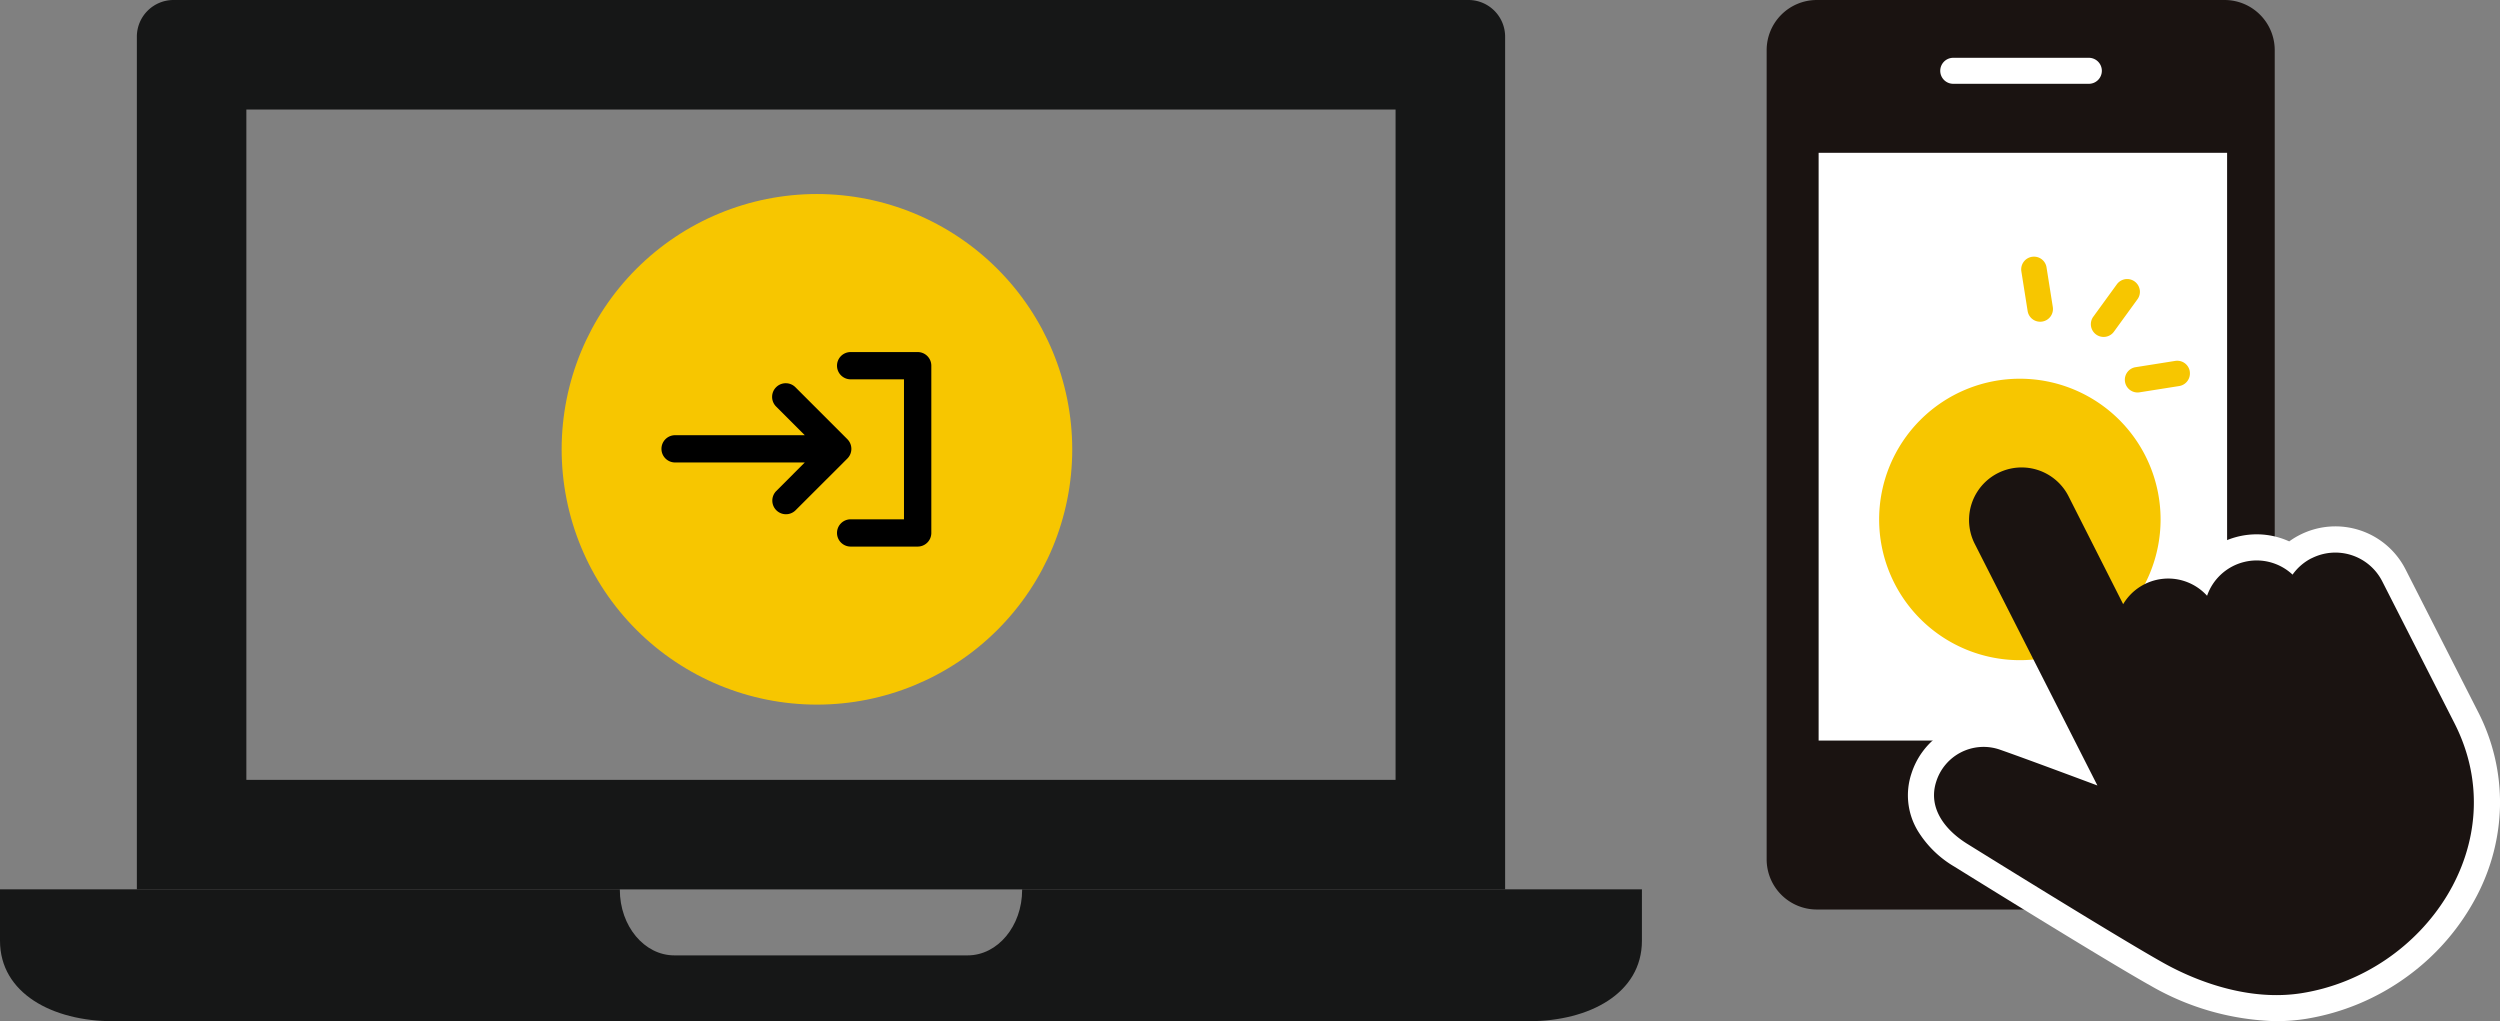
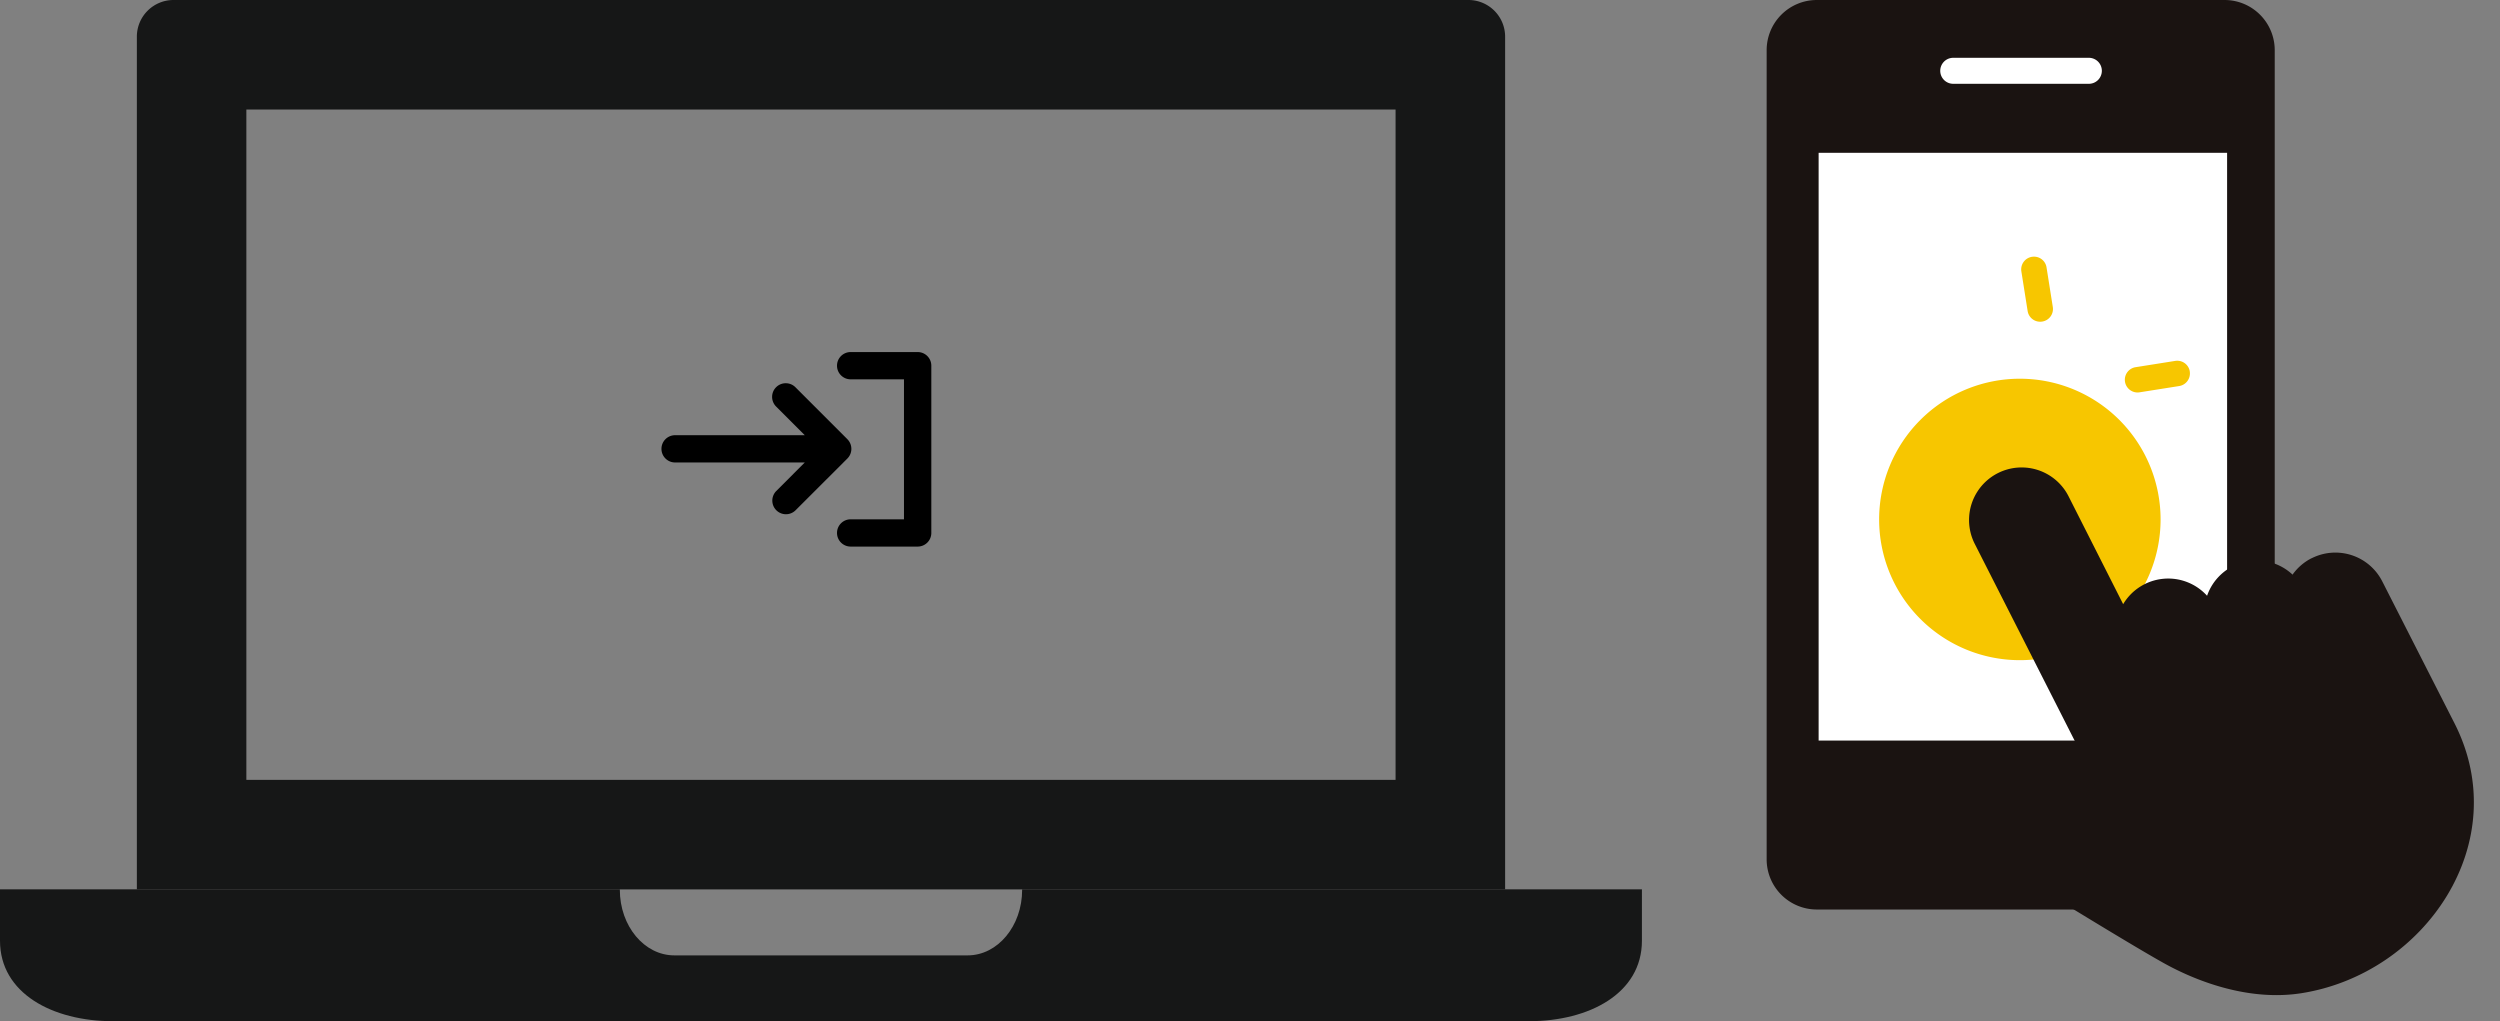
<svg xmlns="http://www.w3.org/2000/svg" width="244.814" height="100" viewBox="0 0 244.814 100">
  <rect x="0" y="0" width="244.814" height="100" fill="#808080" stroke="none" />
  <defs>
    <clipPath id="clip-path">
      <rect id="長方形_66" data-name="長方形 66" width="160.786" height="100" fill="none" />
    </clipPath>
    <clipPath id="clip-path-2">
      <rect id="長方形_69" data-name="長方形 69" width="71.814" height="100" fill="none" />
    </clipPath>
    <clipPath id="clip-path-3">
      <path id="パス_132" data-name="パス 132" d="M25,0A25,25,0,1,0,50,25.008v-.016A25.025,25.025,0,0,0,25,0Z" fill="none" />
    </clipPath>
    <clipPath id="clip-path-4">
      <rect id="長方形_71" data-name="長方形 71" width="50" height="50" fill="none" />
    </clipPath>
  </defs>
  <g id="グループ_51" data-name="グループ 51" transform="translate(-43 -140)">
    <g id="グループ_43" data-name="グループ 43" transform="translate(43 140)">
      <g id="グループ_42" data-name="グループ 42" clip-path="url(#clip-path)">
        <path id="パス_123" data-name="パス 123" d="M140.7,76.368H28.163V10.724H140.7ZM147.836,0H21.032A3.592,3.592,0,0,0,17.44,3.593v83.5H151.428V3.593A3.592,3.592,0,0,0,147.836,0" transform="translate(-4.038)" fill="#161717" />
        <path id="パス_124" data-name="パス 124" d="M100.094,113.33v.042c0,3.548-2.39,6.424-5.338,6.424H66.036c-2.949,0-5.338-2.876-5.338-6.424v-.042H0v5.032c0,5.157,5.164,7.878,11.037,7.878H149.749c5.873,0,11.037-2.721,11.037-7.878V113.33Z" transform="translate(0 -26.24)" fill="#161717" />
      </g>
    </g>
    <g id="グループ_45" data-name="グループ 45" transform="translate(216 140)">
      <g id="グループ_44" data-name="グループ 44" clip-path="url(#clip-path-2)">
        <path id="長方形_67" data-name="長方形 67" d="M4.914,0H44.84a4.914,4.914,0,0,1,4.914,4.914V84.151a4.913,4.913,0,0,1-4.913,4.913H4.914A4.914,4.914,0,0,1,0,84.15V4.914A4.914,4.914,0,0,1,4.914,0Z" transform="translate(0 0)" fill="#1a1311" />
        <rect id="長方形_68" data-name="長方形 68" width="40" height="57.556" transform="translate(5.09 14.964)" fill="#fff" />
        <path id="パス_125" data-name="パス 125" d="M28.123,7.074H14.844a1.273,1.273,0,0,1,0-2.545H28.123a1.273,1.273,0,1,1,0,2.545" transform="translate(3.393 1.132)" fill="#fff" />
-         <path id="パス_126" data-name="パス 126" d="M47.147,91.356A25.859,25.859,0,0,1,34.6,87.745l-.011,0c-4.769-2.7-18.23-11.062-18.948-11.509a10.3,10.3,0,0,1-3.627-3.551,6.748,6.748,0,0,1-.6-5.586,7.425,7.425,0,0,1,7.061-5.164,7.259,7.259,0,0,1,2.374.4c.811.281,2.129.76,3.536,1.276L15.334,45.774A7.705,7.705,0,1,1,29.07,38.788l3.841,7.587.154-.081a7.688,7.688,0,0,1,6.555-.2,7.7,7.7,0,0,1,8.786-1.722,7.481,7.481,0,0,1,1.029-.63A7.7,7.7,0,0,1,59.8,47.118l7.075,13.9a19.439,19.439,0,0,1,2.171,9.291,19.89,19.89,0,0,1-2.221,8.68,22.771,22.771,0,0,1-6.836,7.97,23.089,23.089,0,0,1-9.971,4.173,18.48,18.48,0,0,1-2.866.221Z" transform="translate(2.767 8.644)" fill="#fff" />
        <path id="パス_127" data-name="パス 127" d="M36.373,43.45a13.78,13.78,0,1,1-13.78-13.78,13.781,13.781,0,0,1,13.78,13.78" transform="translate(2.203 7.417)" fill="#f7c600" />
        <path id="パス_128" data-name="パス 128" d="M50.081,45.51a5.127,5.127,0,0,0-1.86,1.606,5.141,5.141,0,0,0-8.371,2.071,5.135,5.135,0,0,0-8.217.821L26.28,39.435a5.149,5.149,0,1,0-9.179,4.67l12.01,23.66S21.92,65.071,19.5,64.234a4.863,4.863,0,0,0-6.169,3.14c-.837,2.57.827,4.765,3.139,6.169,0,0,14.061,8.746,18.866,11.46,1.208.683,7.275,4.124,13.764,3.1,12.091-1.915,20.915-14.761,14.979-26.43-3.748-7.363-7.075-13.9-7.075-13.9a5.148,5.148,0,0,0-6.925-2.255" transform="translate(3.279 9.155)" fill="#1a1311" />
        <path id="パス_129" data-name="パス 129" d="M22.422,21.158a1.24,1.24,0,0,0-1.23-1.051,1.3,1.3,0,0,0-.2.015,1.247,1.247,0,0,0-1.035,1.426l.614,3.879a1.24,1.24,0,0,0,1.23,1.051,1.3,1.3,0,0,0,.2-.016,1.245,1.245,0,0,0,1.035-1.426Z" transform="translate(4.986 5.027)" fill="#f7c600" />
        <path id="パス_130" data-name="パス 130" d="M34.421,29.313a1.24,1.24,0,0,0-1.23-1.051,1.3,1.3,0,0,0-.2.015l-3.877.615a1.246,1.246,0,0,0,.194,2.477,1.27,1.27,0,0,0,.195-.016l3.879-.614a1.248,1.248,0,0,0,1.036-1.426" transform="translate(7.016 7.065)" fill="#f7c600" />
-         <path id="パス_131" data-name="パス 131" d="M30.184,22.911a1.249,1.249,0,0,0-1.23-1.051,1.252,1.252,0,0,0-1.009.514L25.637,25.55a1.246,1.246,0,0,0,1.007,1.979,1.284,1.284,0,0,0,.2-.015,1.24,1.24,0,0,0,.814-.5l2.307-3.176a1.233,1.233,0,0,0,.222-.927" transform="translate(6.35 5.465)" fill="#f7c600" />
      </g>
    </g>
    <g id="グループ_50" data-name="グループ 50" transform="translate(98 159)">
      <g id="グループ_47" data-name="グループ 47">
        <g id="グループ_46" data-name="グループ 46" clip-path="url(#clip-path-3)">
-           <rect id="長方形_70" data-name="長方形 70" width="70.71" height="70.71" transform="translate(-25 25) rotate(-45)" fill="#f7c600" />
-         </g>
+           </g>
      </g>
      <g id="グループ_49" data-name="グループ 49">
        <g id="グループ_48" data-name="グループ 48" clip-path="url(#clip-path-4)">
          <path id="パス_133" data-name="パス 133" d="M27.98,24.009l-5.088-5.088A1.335,1.335,0,0,0,21,20.808l2.809,2.81h-12.7a1.335,1.335,0,1,0,0,2.67h12.7L21,29.1a1.335,1.335,0,0,0,1.888,1.887L27.98,25.9a1.336,1.336,0,0,0,0-1.888" transform="translate(0 0)" />
          <path id="パス_134" data-name="パス 134" d="M34.861,15.476H28.3a1.335,1.335,0,1,0,0,2.67h5.223V31.854H28.3a1.335,1.335,0,1,0,0,2.67h6.558A1.335,1.335,0,0,0,36.2,33.189V16.811a1.335,1.335,0,0,0-1.335-1.335" transform="translate(0 0)" />
        </g>
      </g>
    </g>
  </g>
</svg>